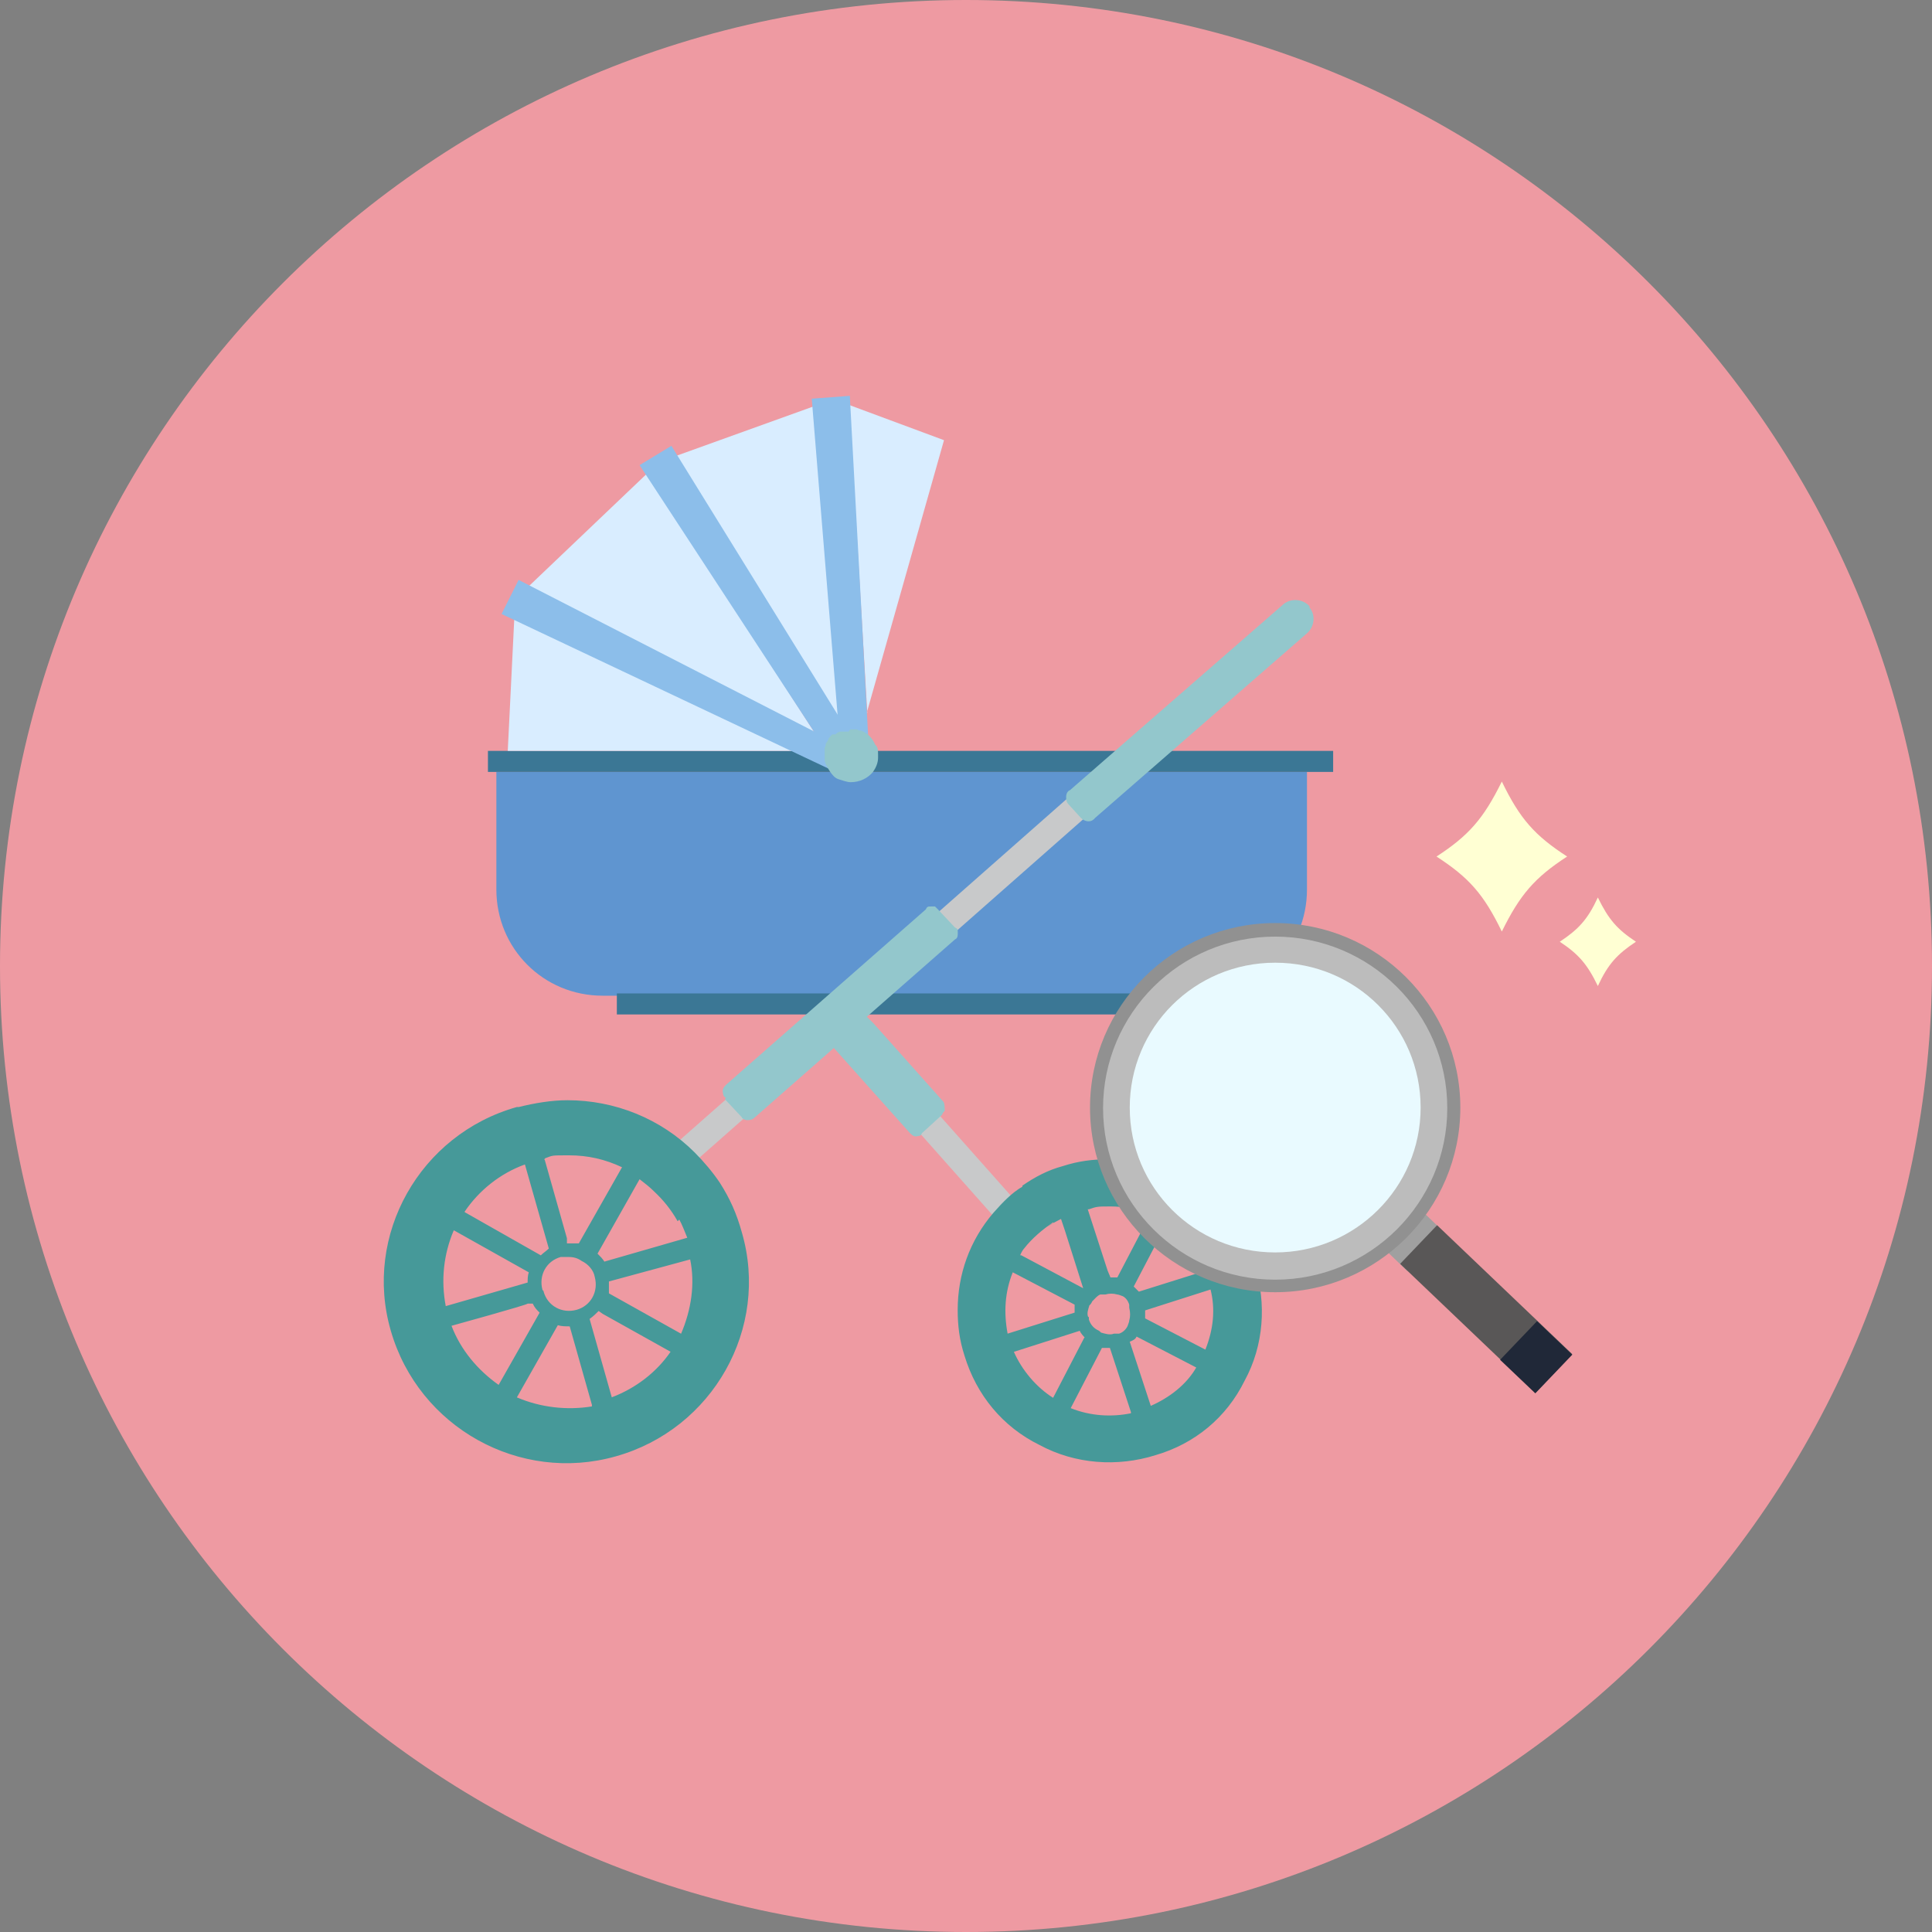
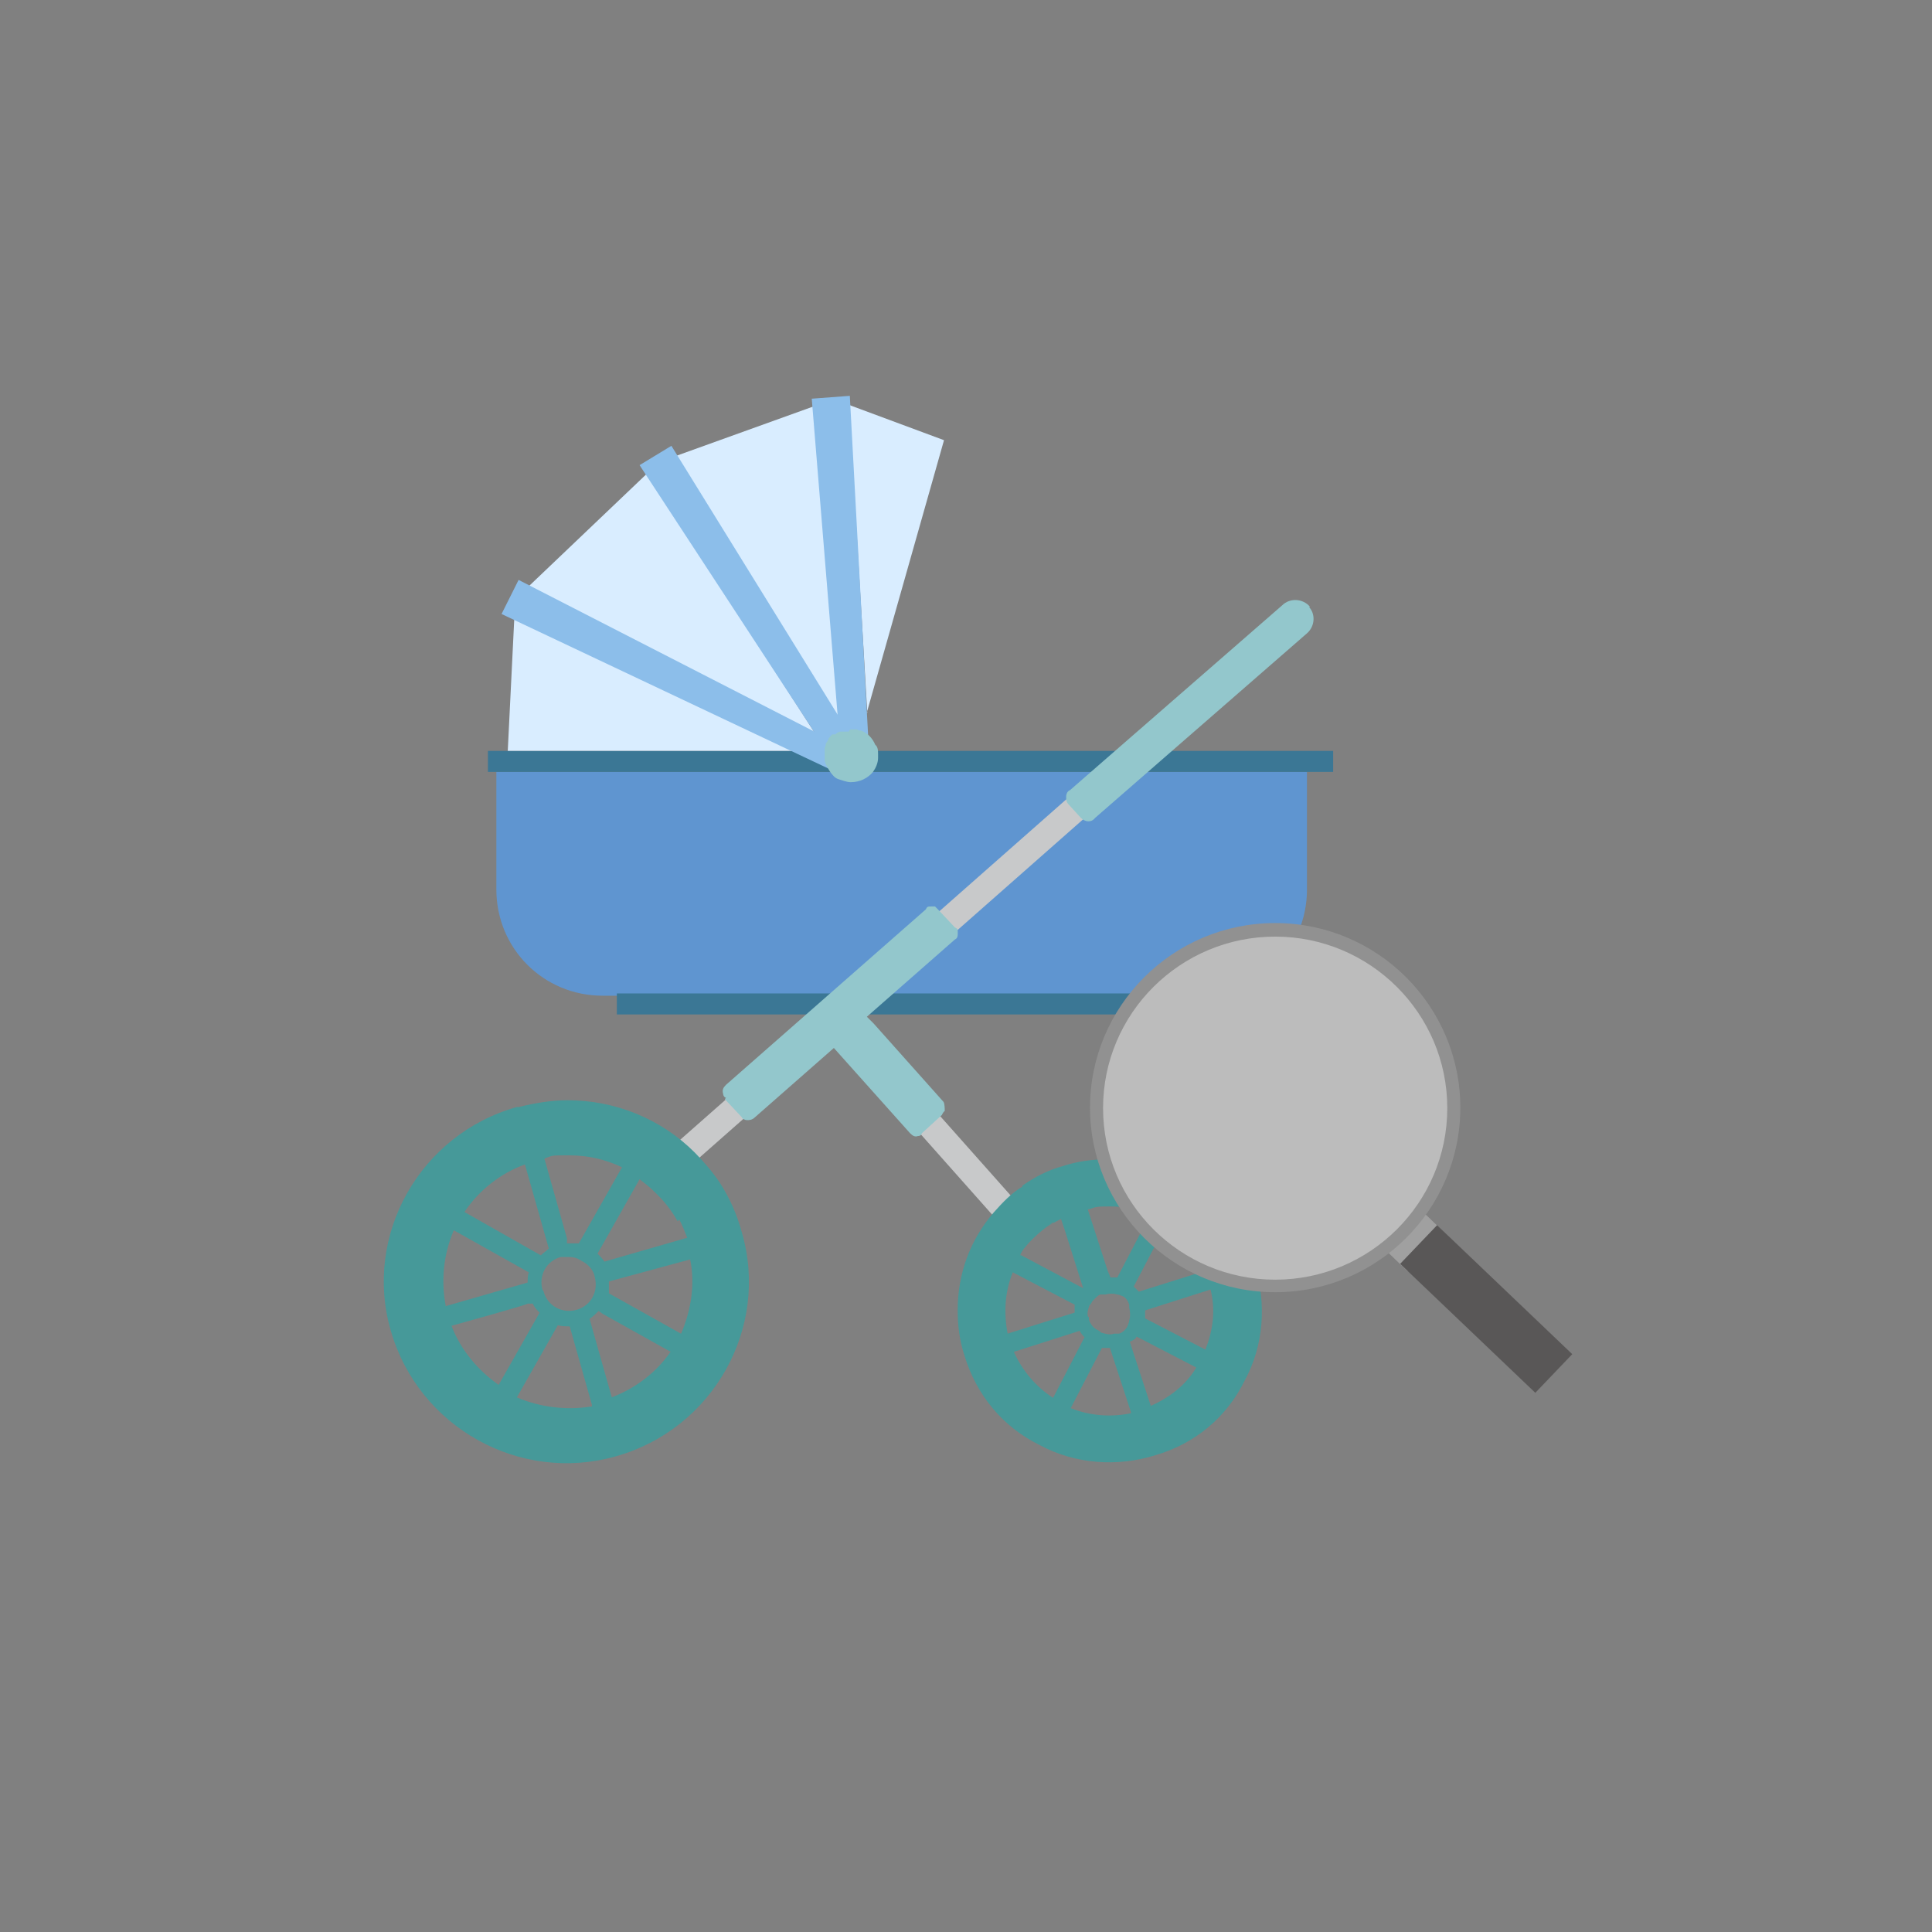
<svg xmlns="http://www.w3.org/2000/svg" width="147" height="147" viewBox="0 0 147 147" fill="none">
  <rect x="0" y="0" width="147" height="147" fill="#808080" stroke="none" />
  <g clip-path="url(#clip0_16_790)">
-     <path d="M73.5 147C114.093 147 147 114.093 147 73.5C147 32.907 114.093 0 73.5 0C32.907 0 0 32.907 0 73.5C0 114.093 32.907 147 73.5 147Z" fill="#EE9AA2" />
    <path d="M37.728 58.733H99.444V67.678C99.444 72.174 95.859 75.76 91.362 75.76H45.85C41.353 75.76 37.767 72.174 37.767 67.678V58.733H37.724H37.728Z" fill="#5F95D0" />
    <path d="M101.435 57.133H37.126V58.733H101.435V57.133Z" fill="#3B7795" />
    <path d="M89.246 75.587H46.934V77.187H89.246V75.587Z" fill="#3B7795" />
    <path d="M86.094 56.443L49.917 88.34L51.257 89.81L87.433 57.913L86.094 56.443Z" fill="#C8C9CA" />
    <path d="M65.085 77.659L63.571 78.999L76.97 94.085L78.483 92.745L65.085 77.659Z" fill="#C8C9CA" />
    <path d="M39.458 84.233C40.668 83.93 41.965 83.713 43.174 83.713C46.76 83.713 50.264 85.096 52.857 87.689C53.546 88.378 54.24 89.202 54.761 89.978C55.537 91.188 56.057 92.355 56.448 93.781C58.563 101.044 54.245 108.737 46.852 110.809C39.55 112.881 31.853 108.606 29.737 101.256C27.621 93.993 31.94 86.301 39.333 84.228H39.463L39.458 84.233ZM45.035 106.881L43.348 100.919C43.044 100.919 42.74 100.919 42.442 100.832L39.328 106.322C41.145 107.098 43.131 107.315 45.035 107.011V106.924V106.881ZM51.04 102.861L45.854 99.965L45.55 99.748C45.334 99.965 45.16 100.138 44.861 100.355L46.548 106.317C48.365 105.628 49.96 104.413 51.045 102.818V102.861H51.04ZM52.553 95.815L46.331 97.502V98.408L51.821 101.478C52.597 99.661 52.9 97.675 52.51 95.815H52.553ZM51.56 92.918C51.04 92.012 50.481 91.318 49.743 90.629C49.44 90.325 49.054 90.022 48.664 89.723L45.464 95.386C45.681 95.603 45.854 95.776 45.984 95.993L52.293 94.176C52.076 93.656 51.903 93.183 51.686 92.793L51.599 92.88L51.556 92.923L51.56 92.918ZM41.449 88.253L43.136 94.215V94.605H44.042L47.329 88.812C46.032 88.205 44.736 87.906 43.309 87.906C41.883 87.906 42.099 87.906 41.492 88.123L41.406 88.21L41.449 88.253ZM35.357 92.229L41.15 95.516C41.367 95.299 41.54 95.213 41.757 94.996L39.94 88.6C38.036 89.289 36.441 90.586 35.357 92.186V92.229ZM41.362 98.278C41.666 99.358 42.745 99.965 43.868 99.661C44.948 99.358 45.555 98.278 45.252 97.155C45.165 96.634 44.731 96.162 44.259 95.945C43.955 95.728 43.651 95.641 43.266 95.641H42.659C41.579 95.945 40.972 97.025 41.275 98.148L41.362 98.234V98.278ZM41.058 99.878C40.842 99.661 40.668 99.488 40.538 99.189H40.148C40.148 99.276 34.354 100.876 34.354 100.876C35.044 102.693 36.34 104.245 37.94 105.372L41.054 99.883L41.058 99.878ZM33.839 99.401L40.148 97.584C40.148 97.28 40.148 97.063 40.234 96.808L34.528 93.608C33.752 95.425 33.535 97.41 33.92 99.401H33.834H33.839ZM77.751 90.239C78.743 89.549 79.736 89.029 80.864 88.725C82.074 88.335 83.153 88.205 84.363 88.205C89.246 88.205 93.872 91.405 95.472 96.287C96.379 99.184 96.162 102.379 94.697 105.059C93.313 107.869 90.894 109.855 87.91 110.722C85.014 111.628 81.818 111.411 79.095 109.946C76.285 108.563 74.3 106.144 73.389 103.16C72.998 101.95 72.868 100.871 72.868 99.661C72.868 96.981 73.774 94.388 75.591 92.273C76.281 91.497 76.975 90.759 77.794 90.287V90.2L77.751 90.243V90.239ZM86.05 107.44L84.45 102.558H83.843L81.467 107.141C82.98 107.749 84.58 107.83 86.05 107.532V107.445V107.44ZM91.062 104.071L86.479 101.695C86.392 101.912 86.175 101.999 85.959 102.085L87.559 106.968C88.942 106.36 90.282 105.368 91.058 103.984V104.071H91.062ZM82.763 92.012L84.276 96.678L84.493 97.198H85.014L87.52 92.403C86.527 92.012 85.534 91.795 84.537 91.795C83.539 91.795 83.457 91.795 82.85 92.012H82.763ZM80.127 93.005C79.351 93.526 78.527 94.215 77.924 94.991C77.837 95.078 77.707 95.294 77.621 95.511H77.707L82.416 98.018L81.033 93.651L80.729 92.745C80.339 92.962 79.953 93.135 79.65 93.352L80.17 93.049L80.127 93.005ZM77.057 96.808C76.449 98.321 76.367 99.878 76.666 101.473L81.765 99.873V99.266L76.97 96.76H77.057V96.803V96.808ZM82.85 100.177V100.394C82.937 100.697 83.153 101.001 83.457 101.17C83.457 101.17 83.674 101.256 83.761 101.387C84.064 101.473 84.45 101.603 84.754 101.473H85.144C85.448 101.387 85.751 101.083 85.833 100.784C85.833 100.784 85.92 100.567 85.92 100.48C86.007 100.177 86.007 99.873 85.92 99.488V99.271C85.833 98.967 85.616 98.663 85.313 98.582C85.313 98.582 85.096 98.495 85.009 98.495C84.705 98.408 84.402 98.408 84.103 98.495H83.713C83.496 98.582 83.322 98.798 83.105 99.015C83.105 99.015 83.019 99.232 82.888 99.319C82.802 99.623 82.671 99.926 82.802 100.225L82.845 100.182L82.85 100.177ZM86.262 97.888L86.653 98.278L91.752 96.678C91.144 95.164 90.152 93.998 88.768 93.092L86.262 97.888ZM92.142 98.104L87.13 99.704V100.312L91.713 102.688C92.32 101.174 92.489 99.618 92.104 98.104H92.147H92.142ZM82.546 101.777C82.459 101.69 82.243 101.473 82.156 101.256L77.143 102.857C77.751 104.24 78.83 105.536 80.127 106.356L82.503 101.772H82.546V101.777Z" fill="#469999" />
    <path d="M62.448 30.725L63.831 54.93L51.04 34.832L62.448 30.725ZM61.927 55.662L49.266 35.998L40.06 44.77C40.277 44.857 40.581 44.987 40.75 45.16C45.246 47.45 55.532 52.549 61.927 55.706V55.619V55.662ZM65.947 54.236L71.827 33.492L64.607 30.812L65.99 54.236H65.903H65.947ZM61.238 57.132C55.146 54.236 43.429 48.659 39.154 46.587L38.634 57.132H61.238Z" fill="#D9EDFF" />
    <path d="M66.169 58.255L64.053 58.342L61.764 30.335L64.66 30.118L66.174 58.212V58.255H66.169Z" fill="#8CBEEA" />
    <path d="M65.865 57.822L64.049 58.901L48.664 35.391L51.084 33.921L65.865 57.822Z" fill="#8CBEEA" />
    <path d="M64.569 56.959L63.663 58.776L38.162 46.717L39.459 44.124L64.569 57.002V56.959Z" fill="#8CBEEA" />
    <path d="M64.569 55.663H63.962C63.875 55.663 63.658 55.749 63.572 55.88H63.355C63.268 55.88 63.138 56.096 63.051 56.183C63.051 56.27 62.964 56.4 62.834 56.574C62.834 56.574 62.834 56.791 62.748 56.877V57.783C62.748 58.087 62.964 58.391 63.138 58.689C63.355 58.993 63.528 59.21 63.827 59.297C64.131 59.383 64.434 59.514 64.733 59.514C65.422 59.514 66.03 59.21 66.42 58.738C66.637 58.434 66.81 58.048 66.81 57.658V57.441C66.81 57.138 66.81 56.834 66.594 56.665C66.377 56.145 65.986 55.759 65.514 55.586C65.427 55.586 65.297 55.586 65.21 55.499H64.69L64.473 55.802L64.56 55.672L64.569 55.663ZM55.147 83.626L56.443 85.01C56.443 85.096 56.66 85.227 56.834 85.227C57.007 85.227 57.224 85.227 57.441 85.01L63.446 79.737L69.24 86.219C69.456 86.436 69.63 86.523 69.847 86.436C69.934 86.436 70.064 86.436 70.15 86.219L71.664 84.836C71.664 84.836 71.751 84.619 71.881 84.532C71.881 84.316 71.881 84.012 71.794 83.843L66.478 77.881L65.957 77.361L72.657 71.481C72.874 71.394 72.874 71.177 72.874 70.96C72.874 70.743 72.874 70.657 72.657 70.57L71.36 69.187L71.143 68.97H70.84C70.623 68.97 70.536 68.97 70.449 69.187L55.238 82.542C55.022 82.759 54.935 82.932 55.022 83.231C55.022 83.231 55.022 83.448 55.238 83.535L55.152 83.622L55.147 83.626ZM99.661 46.154C99.141 45.546 98.148 45.464 97.546 46.067L81.424 60.111C81.207 60.198 81.12 60.415 81.12 60.632C81.12 60.849 81.12 61.022 81.337 61.239L82.243 62.232C82.547 62.535 83.019 62.622 83.323 62.232L99.444 48.187C100.052 47.667 100.134 46.674 99.531 46.115L99.618 46.202L99.661 46.158V46.154Z" fill="#93C7CC" />
    <path d="M107.614 91.579L104.804 94.519L107.093 96.722L109.903 93.782L107.614 91.579Z" fill="#A0A0A0" />
    <path d="M109.343 93.222L106.533 96.162L116.818 105.974L119.628 103.034L109.343 93.222Z" fill="#595757" />
-     <path d="M116.949 100.524L114.139 103.464L116.818 106.014L119.628 103.074L116.949 100.524Z" fill="#202838" />
    <path d="M97.024 97.845C104.543 97.845 110.597 91.796 110.597 84.316C110.597 76.836 104.504 70.787 97.024 70.787C89.544 70.787 83.452 76.836 83.452 84.316C83.452 91.796 89.544 97.845 97.024 97.845Z" fill="#BCBCBC" />
    <path d="M97.024 98.321C89.246 98.321 82.936 92.012 82.936 84.277C82.936 76.541 89.246 70.232 97.024 70.232C104.803 70.232 111.112 76.541 111.112 84.277C111.112 92.012 104.803 98.321 97.024 98.321ZM97.024 71.264C89.805 71.264 83.929 77.1 83.929 84.315C83.929 91.53 89.809 97.367 97.024 97.367C104.239 97.367 110.119 91.53 110.119 84.315C110.119 77.1 104.239 71.264 97.024 71.264Z" fill="#919191" />
-     <path d="M97.025 95.294C103.117 95.294 108.091 90.368 108.091 84.272C108.091 78.175 103.165 73.249 97.025 73.249C90.885 73.249 85.959 78.175 85.959 84.272C85.959 90.368 90.885 95.294 97.025 95.294Z" fill="#E9FAFF" />
-     <path d="M119.238 65.171C116.775 66.771 115.652 68.068 114.269 70.878C112.886 68.025 111.763 66.771 109.3 65.171C111.763 63.571 112.886 62.275 114.269 59.465C115.652 62.318 116.775 63.571 119.238 65.171Z" fill="#FFFFD3" />
-     <path d="M124.473 71.654C123.046 72.603 122.357 73.341 121.576 75.023C120.757 73.336 120.106 72.603 118.68 71.654C120.106 70.705 120.796 69.967 121.576 68.285C122.396 69.972 123.046 70.705 124.473 71.654Z" fill="#FFFFD3" />
  </g>
  <defs>
    <clipPath id="clip0_16_790">
      <rect width="147" height="147" fill="white" />
    </clipPath>
  </defs>
</svg>